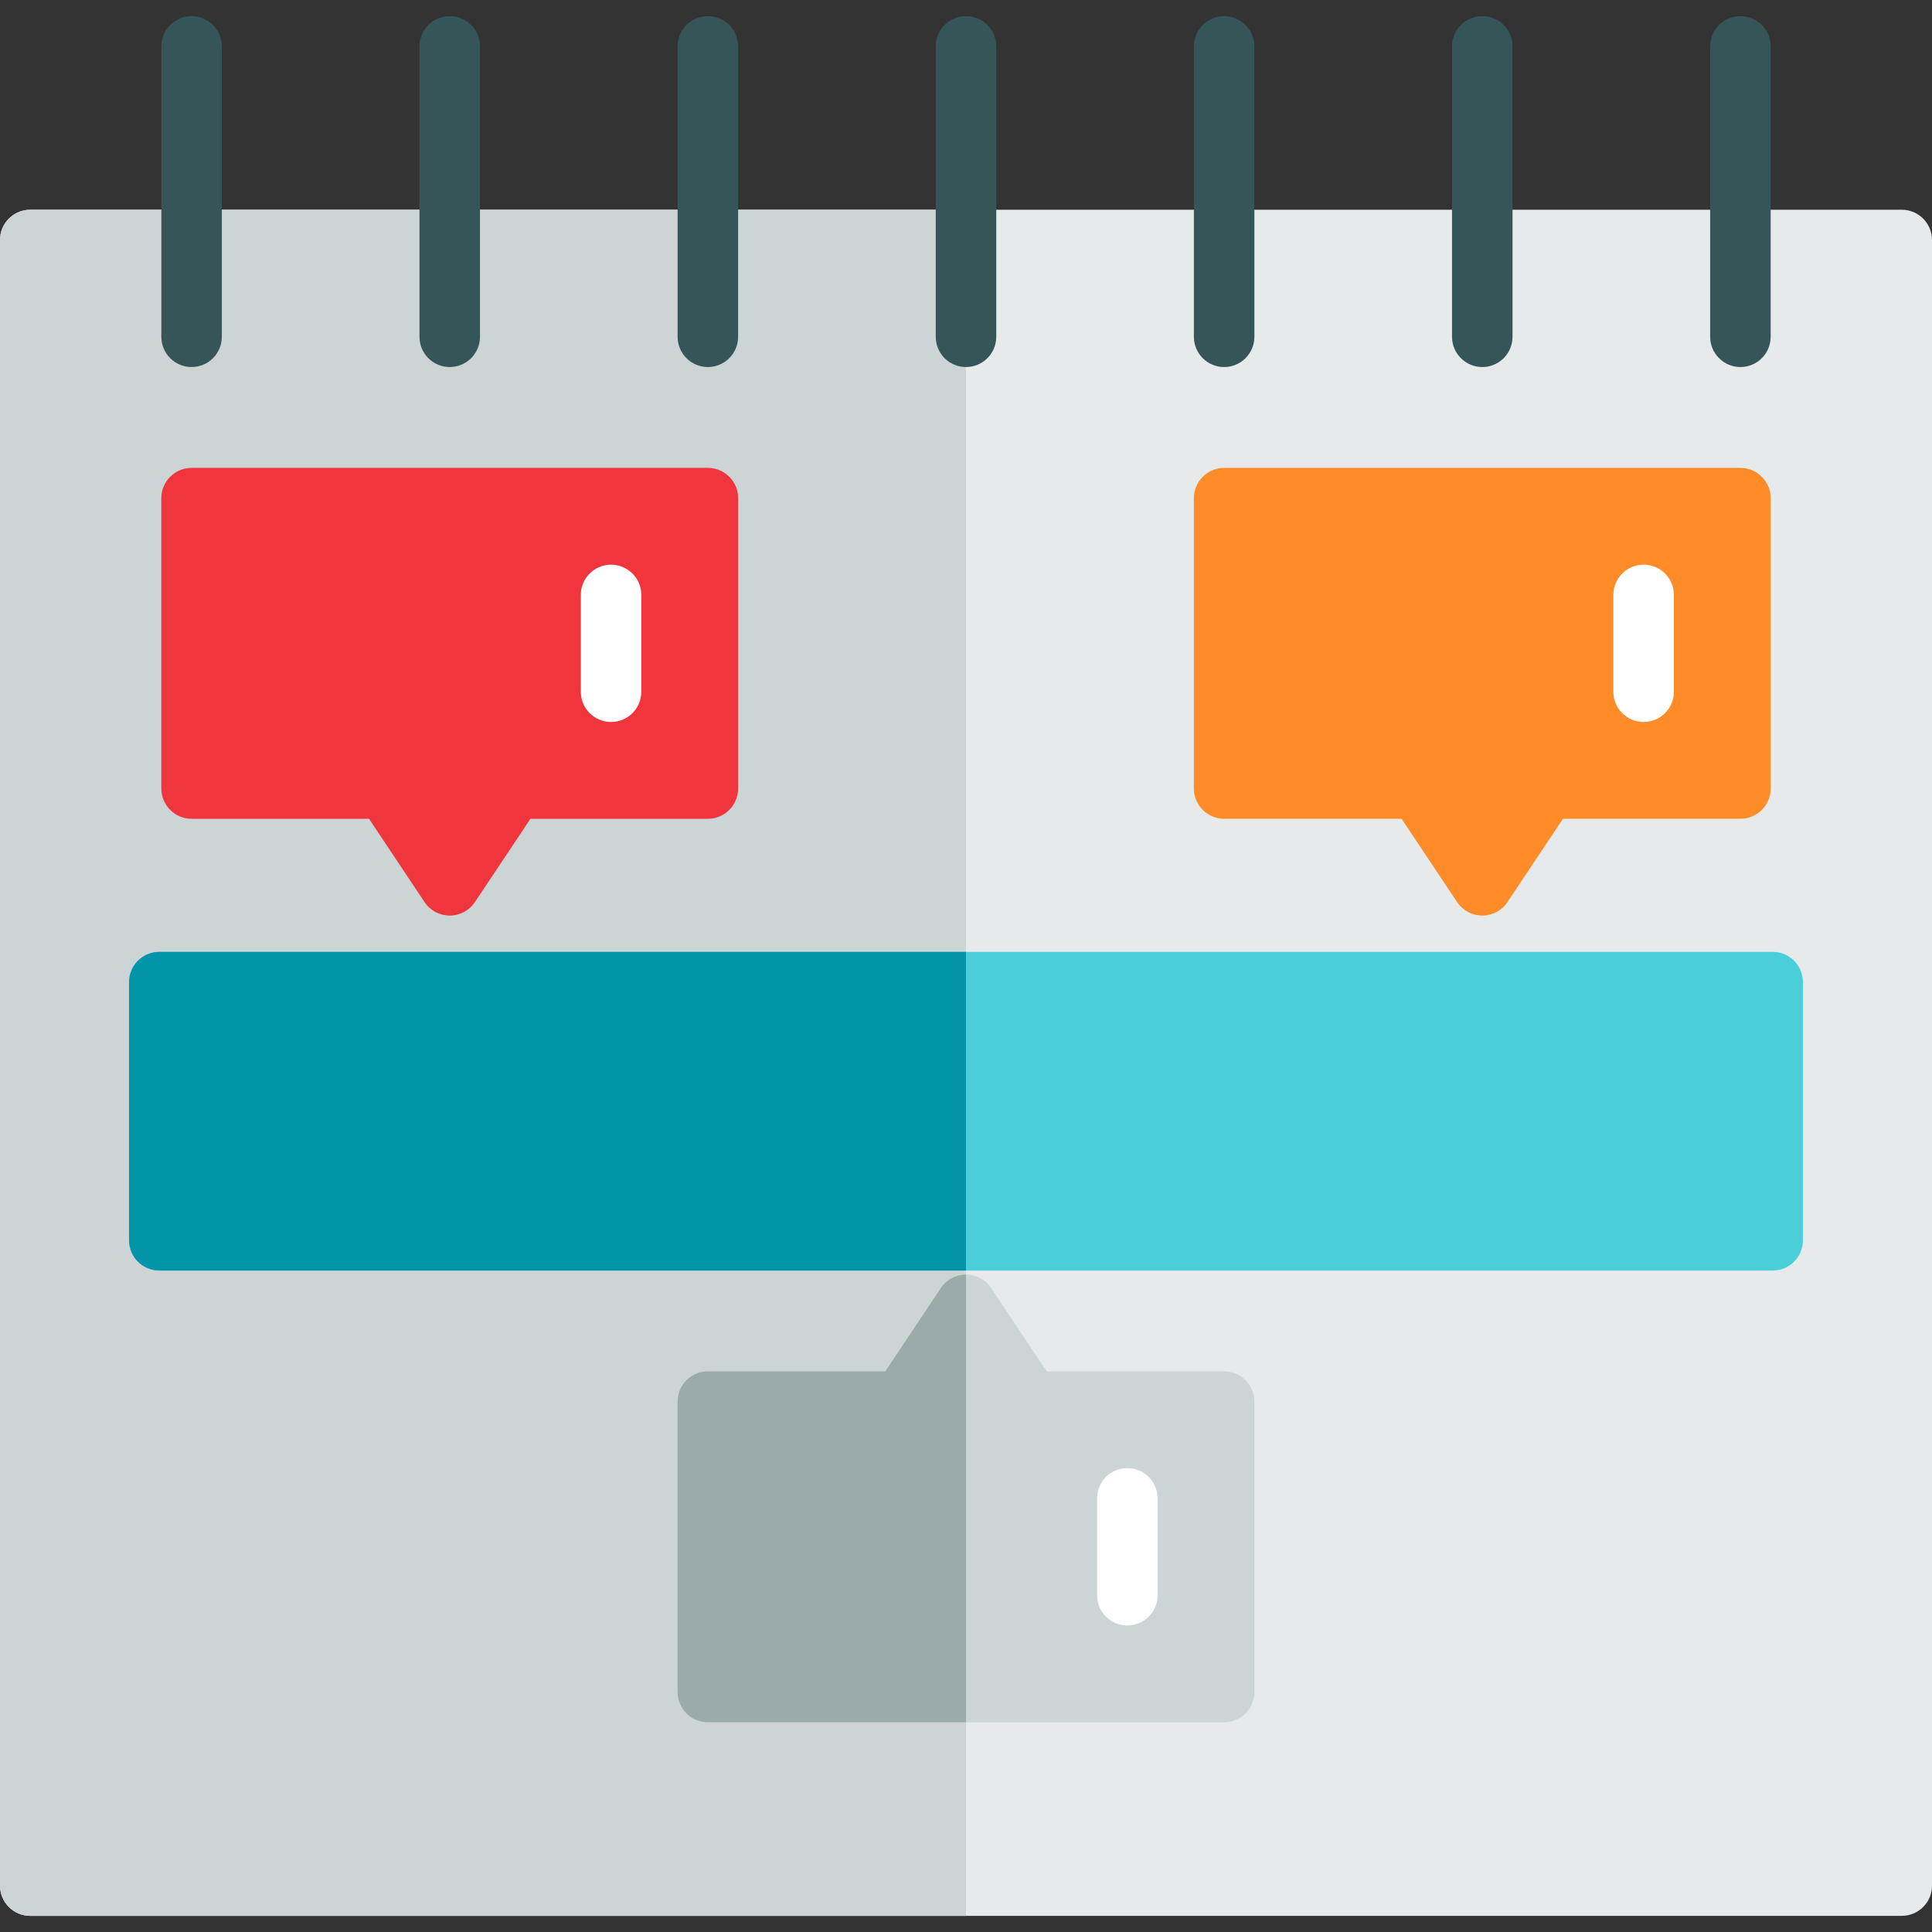
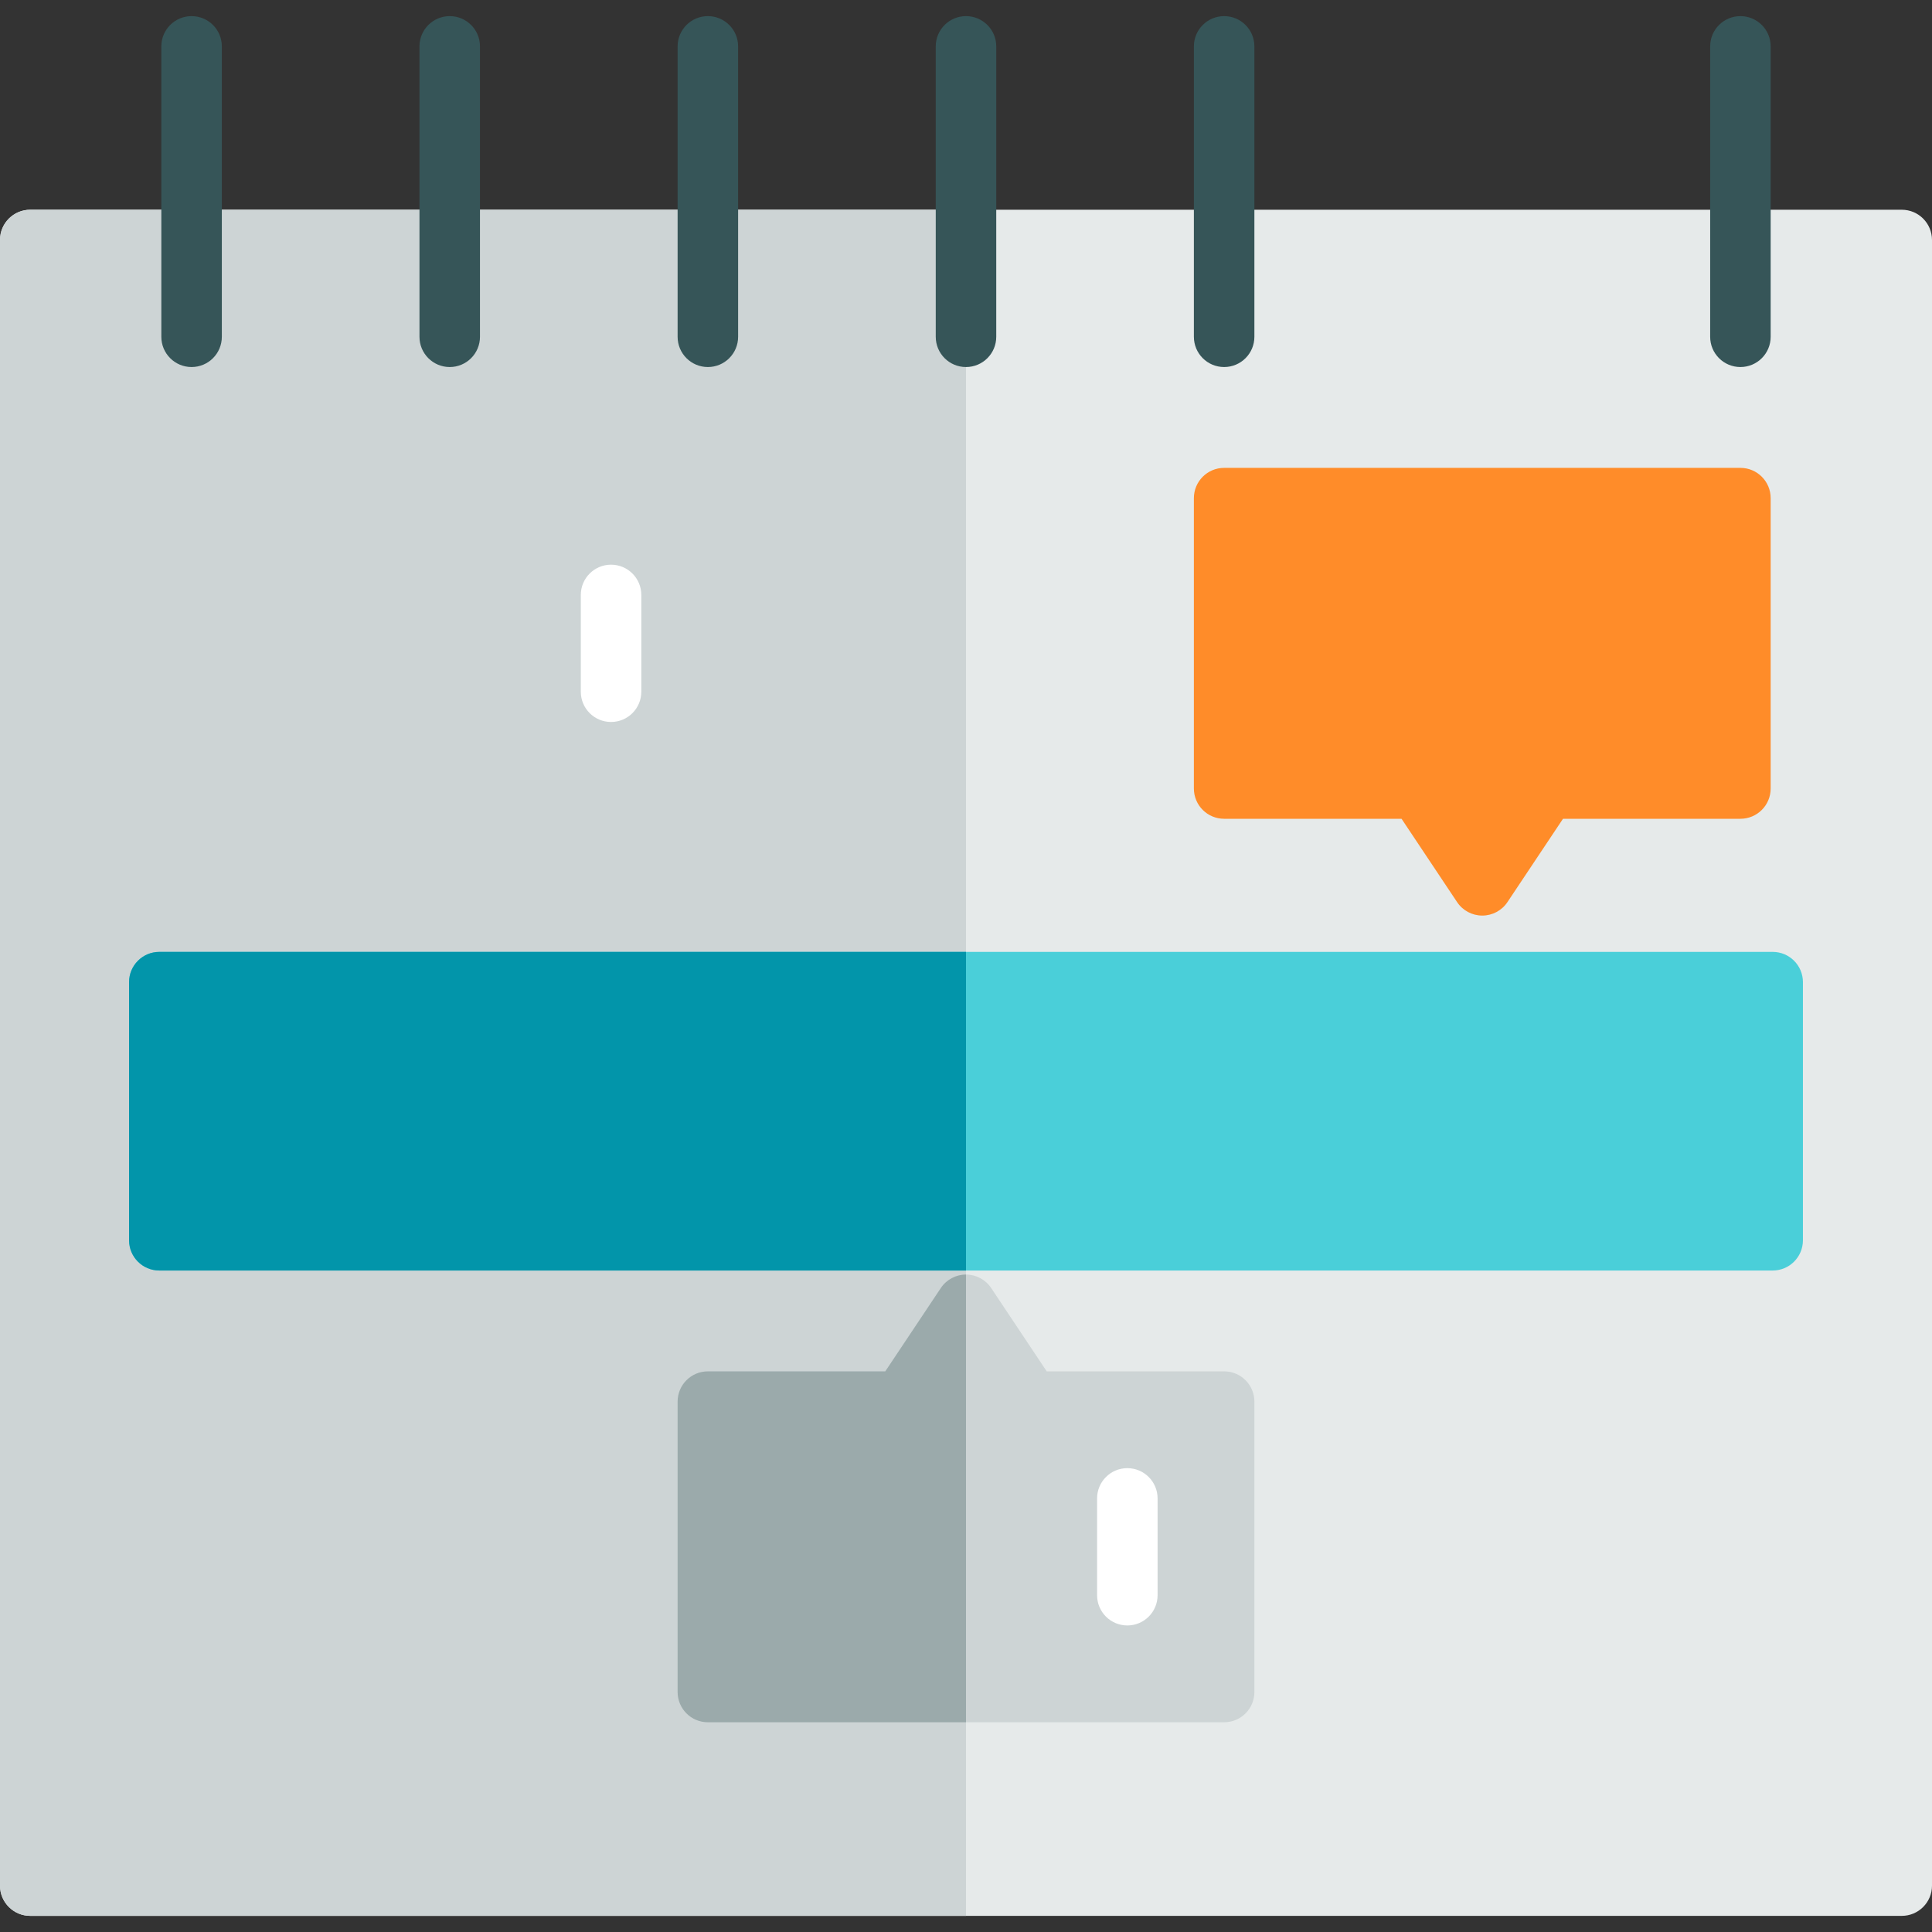
<svg xmlns="http://www.w3.org/2000/svg" version="1.1" id="Layer_1" x="0px" y="0px" viewBox="0 0 512 512" style="enable-background:new 0 0 512 512;" xml:space="preserve">
  <rect x="0" y="0" width="512" height="512" fill="#333333" stroke="none" />
  <path style="fill:#E6EAEA;" d="M503.983,55.582H8.017C3.589,55.582,0,59.171,0,63.599v436.109c0,4.428,3.589,8.017,8.017,8.017  h495.967c4.428,0,8.017-3.588,8.017-8.017V63.599C512,59.171,508.412,55.582,503.983,55.582z" />
  <path style="fill:#CDD4D5;" d="M8.017,55.582C3.589,55.582,0,59.171,0,63.599v436.109c0,4.428,3.589,8.017,8.017,8.017H256V55.582  H8.017z" />
  <g>
    <path style="fill:#365558;" d="M256,97.269c-4.427,0-8.017-3.588-8.017-8.017v-76.96c0-4.428,3.589-8.017,8.017-8.017   c4.428,0,8.017,3.588,8.017,8.017v76.96C264.017,93.681,260.428,97.269,256,97.269z" />
    <path style="fill:#365558;" d="M324.409,97.269c-4.428,0-8.017-3.588-8.017-8.017v-76.96c0-4.428,3.588-8.017,8.017-8.017   c4.428,0,8.017,3.588,8.017,8.017v76.96C332.426,93.681,328.838,97.269,324.409,97.269z" />
-     <path style="fill:#365558;" d="M392.818,97.269c-4.428,0-8.017-3.588-8.017-8.017v-76.96c0-4.428,3.588-8.017,8.017-8.017   s8.017,3.588,8.017,8.017v76.96C400.835,93.681,397.247,97.269,392.818,97.269z" />
    <path style="fill:#365558;" d="M461.228,97.269c-4.428,0-8.017-3.588-8.017-8.017v-76.96c0-4.428,3.588-8.017,8.017-8.017   s8.017,3.588,8.017,8.017v76.96C469.244,93.681,465.656,97.269,461.228,97.269z" />
    <path style="fill:#365558;" d="M187.591,97.269c-4.427,0-8.017-3.588-8.017-8.017v-76.96c0-4.428,3.589-8.017,8.017-8.017   s8.017,3.588,8.017,8.017v76.96C195.608,93.681,192.018,97.269,187.591,97.269z" />
    <path style="fill:#365558;" d="M119.182,97.269c-4.427,0-8.017-3.588-8.017-8.017v-76.96c0-4.428,3.589-8.017,8.017-8.017   c4.427,0,8.017,3.588,8.017,8.017v76.96C127.198,93.681,123.609,97.269,119.182,97.269z" />
    <path style="fill:#365558;" d="M50.772,97.269c-4.427,0-8.017-3.588-8.017-8.017v-76.96c0-4.428,3.589-8.017,8.017-8.017   s8.017,3.588,8.017,8.017v76.96C58.789,93.681,55.2,97.269,50.772,97.269z" />
  </g>
  <path style="fill:#4ACFD9;" d="M469.779,252.259H42.221c-4.427,0-8.017,3.588-8.017,8.017v68.409c0,4.428,3.589,8.017,8.017,8.017  h427.557c4.428,0,8.017-3.588,8.017-8.017v-68.409C477.795,255.847,474.207,252.259,469.779,252.259z" />
  <path style="fill:#0295AA;" d="M42.221,252.259c-4.427,0-8.017,3.588-8.017,8.017v68.409c0,4.428,3.589,8.017,8.017,8.017H256  v-84.443H42.221z" />
-   <path style="fill:#F0353D;" d="M187.591,123.992H50.772c-4.427,0-8.017,3.588-8.017,8.017v76.96c0,4.428,3.589,8.017,8.017,8.017  h47.016l14.722,22.083c1.487,2.231,3.989,3.57,6.67,3.57s5.184-1.339,6.67-3.57l14.724-22.083h47.016  c4.427,0,8.017-3.588,8.017-8.017v-76.96C195.608,127.58,192.018,123.992,187.591,123.992z" />
  <path style="fill:#FFFFFF;" d="M161.937,191.332c-4.427,0-8.017-3.588-8.017-8.017v-25.653c0-4.428,3.589-8.017,8.017-8.017  s8.017,3.588,8.017,8.017v25.653C169.954,187.744,166.365,191.332,161.937,191.332z" />
  <path style="fill:#FF8C29;" d="M461.228,123.992H324.409c-4.428,0-8.017,3.588-8.017,8.017v76.96c0,4.428,3.588,8.017,8.017,8.017  h47.016l14.722,22.083c1.487,2.231,3.989,3.57,6.67,3.57c2.681,0,5.184-1.339,6.67-3.57l14.724-22.083h47.016  c4.428,0,8.017-3.588,8.017-8.017v-76.96C469.244,127.58,465.656,123.992,461.228,123.992z" />
-   <path style="fill:#FFFFFF;" d="M435.574,191.332c-4.428,0-8.017-3.588-8.017-8.017v-25.653c0-4.428,3.588-8.017,8.017-8.017  s8.017,3.588,8.017,8.017v25.653C443.591,187.744,440.003,191.332,435.574,191.332z" />
  <path style="fill:#CDD4D5;" d="M324.409,363.424h-47.016l-14.722-22.083c-1.487-2.231-3.989-3.57-6.67-3.57  c-2.681,0-5.184,1.339-6.67,3.57l-14.724,22.083h-47.016c-4.427,0-8.017,3.588-8.017,8.017v76.96c0,4.428,3.589,8.017,8.017,8.017  h136.818c4.428,0,8.017-3.588,8.017-8.017v-76.96C332.426,367.012,328.838,363.424,324.409,363.424z" />
  <path style="fill:#9BAAAB;" d="M249.33,341.34l-14.723,22.083h-47.016c-4.427,0-8.017,3.588-8.017,8.017v76.96  c0,4.428,3.589,8.017,8.017,8.017H256V337.77C253.319,337.77,250.816,339.11,249.33,341.34z" />
  <path style="fill:#FFFFFF;" d="M298.756,430.764c-4.428,0-8.017-3.588-8.017-8.017v-25.653c0-4.428,3.588-8.017,8.017-8.017  s8.017,3.588,8.017,8.017v25.653C306.772,427.176,303.184,430.764,298.756,430.764z" />
  <g>
</g>
  <g>
</g>
  <g>
</g>
  <g>
</g>
  <g>
</g>
  <g>
</g>
  <g>
</g>
  <g>
</g>
  <g>
</g>
  <g>
</g>
  <g>
</g>
  <g>
</g>
  <g>
</g>
  <g>
</g>
  <g>
</g>
</svg>